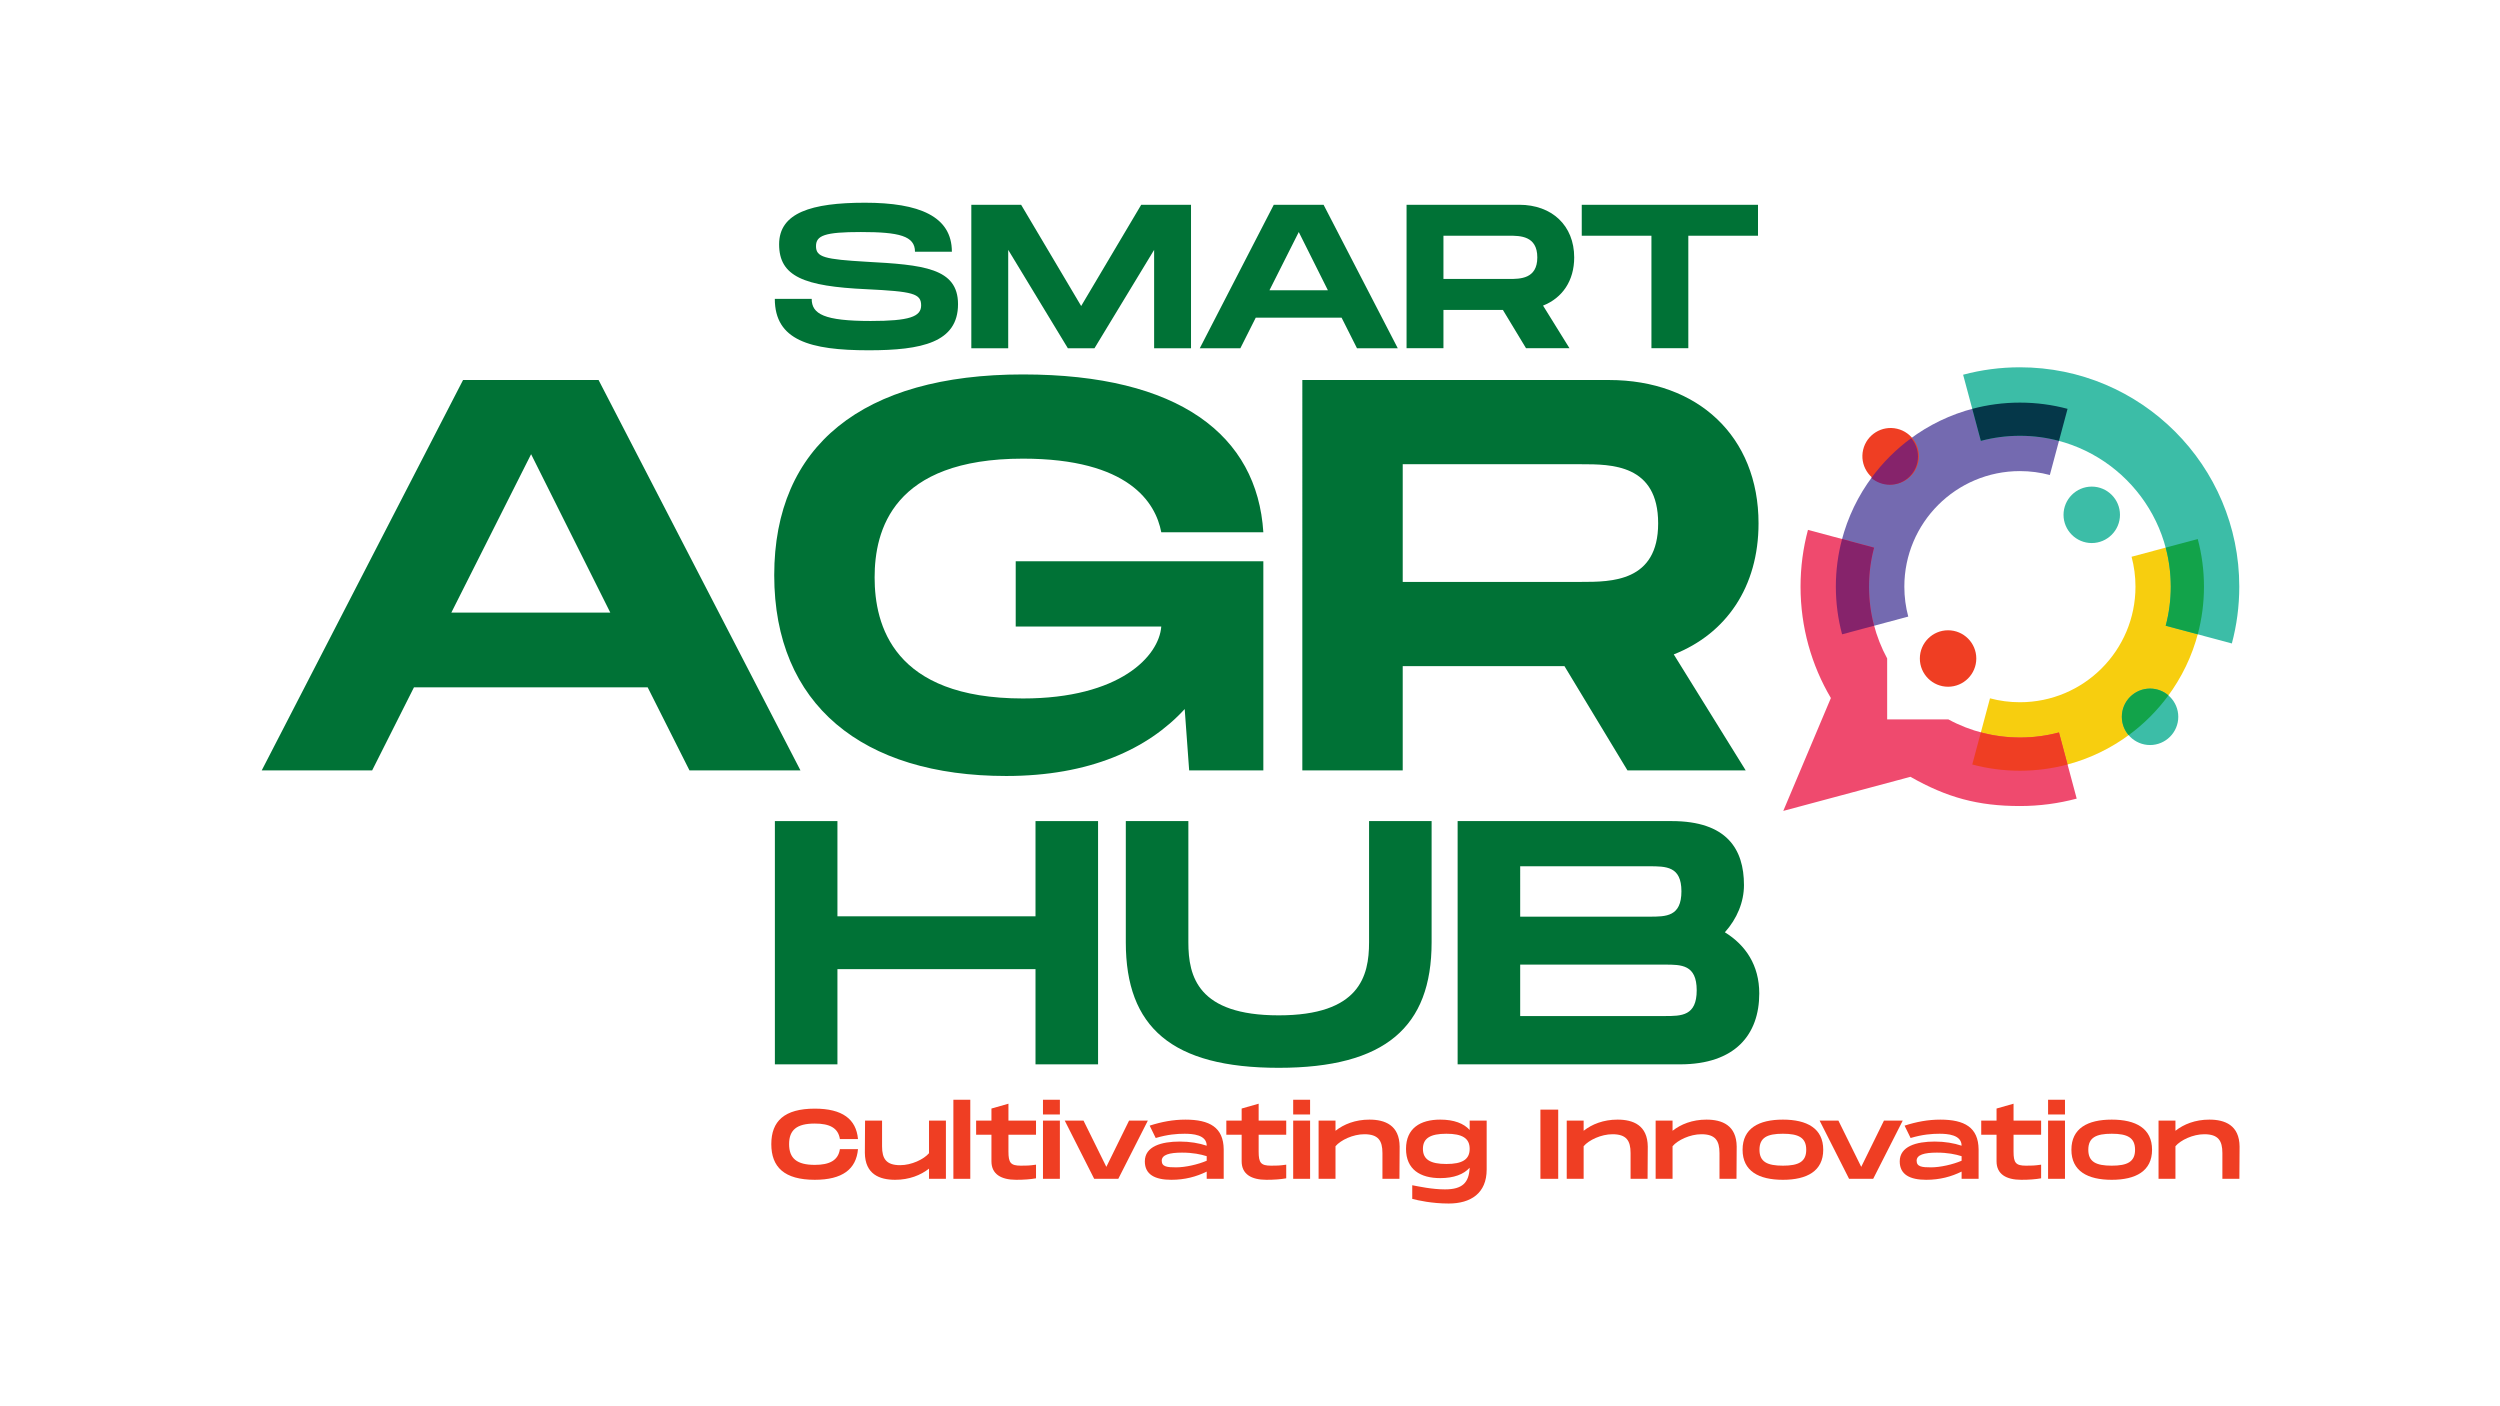
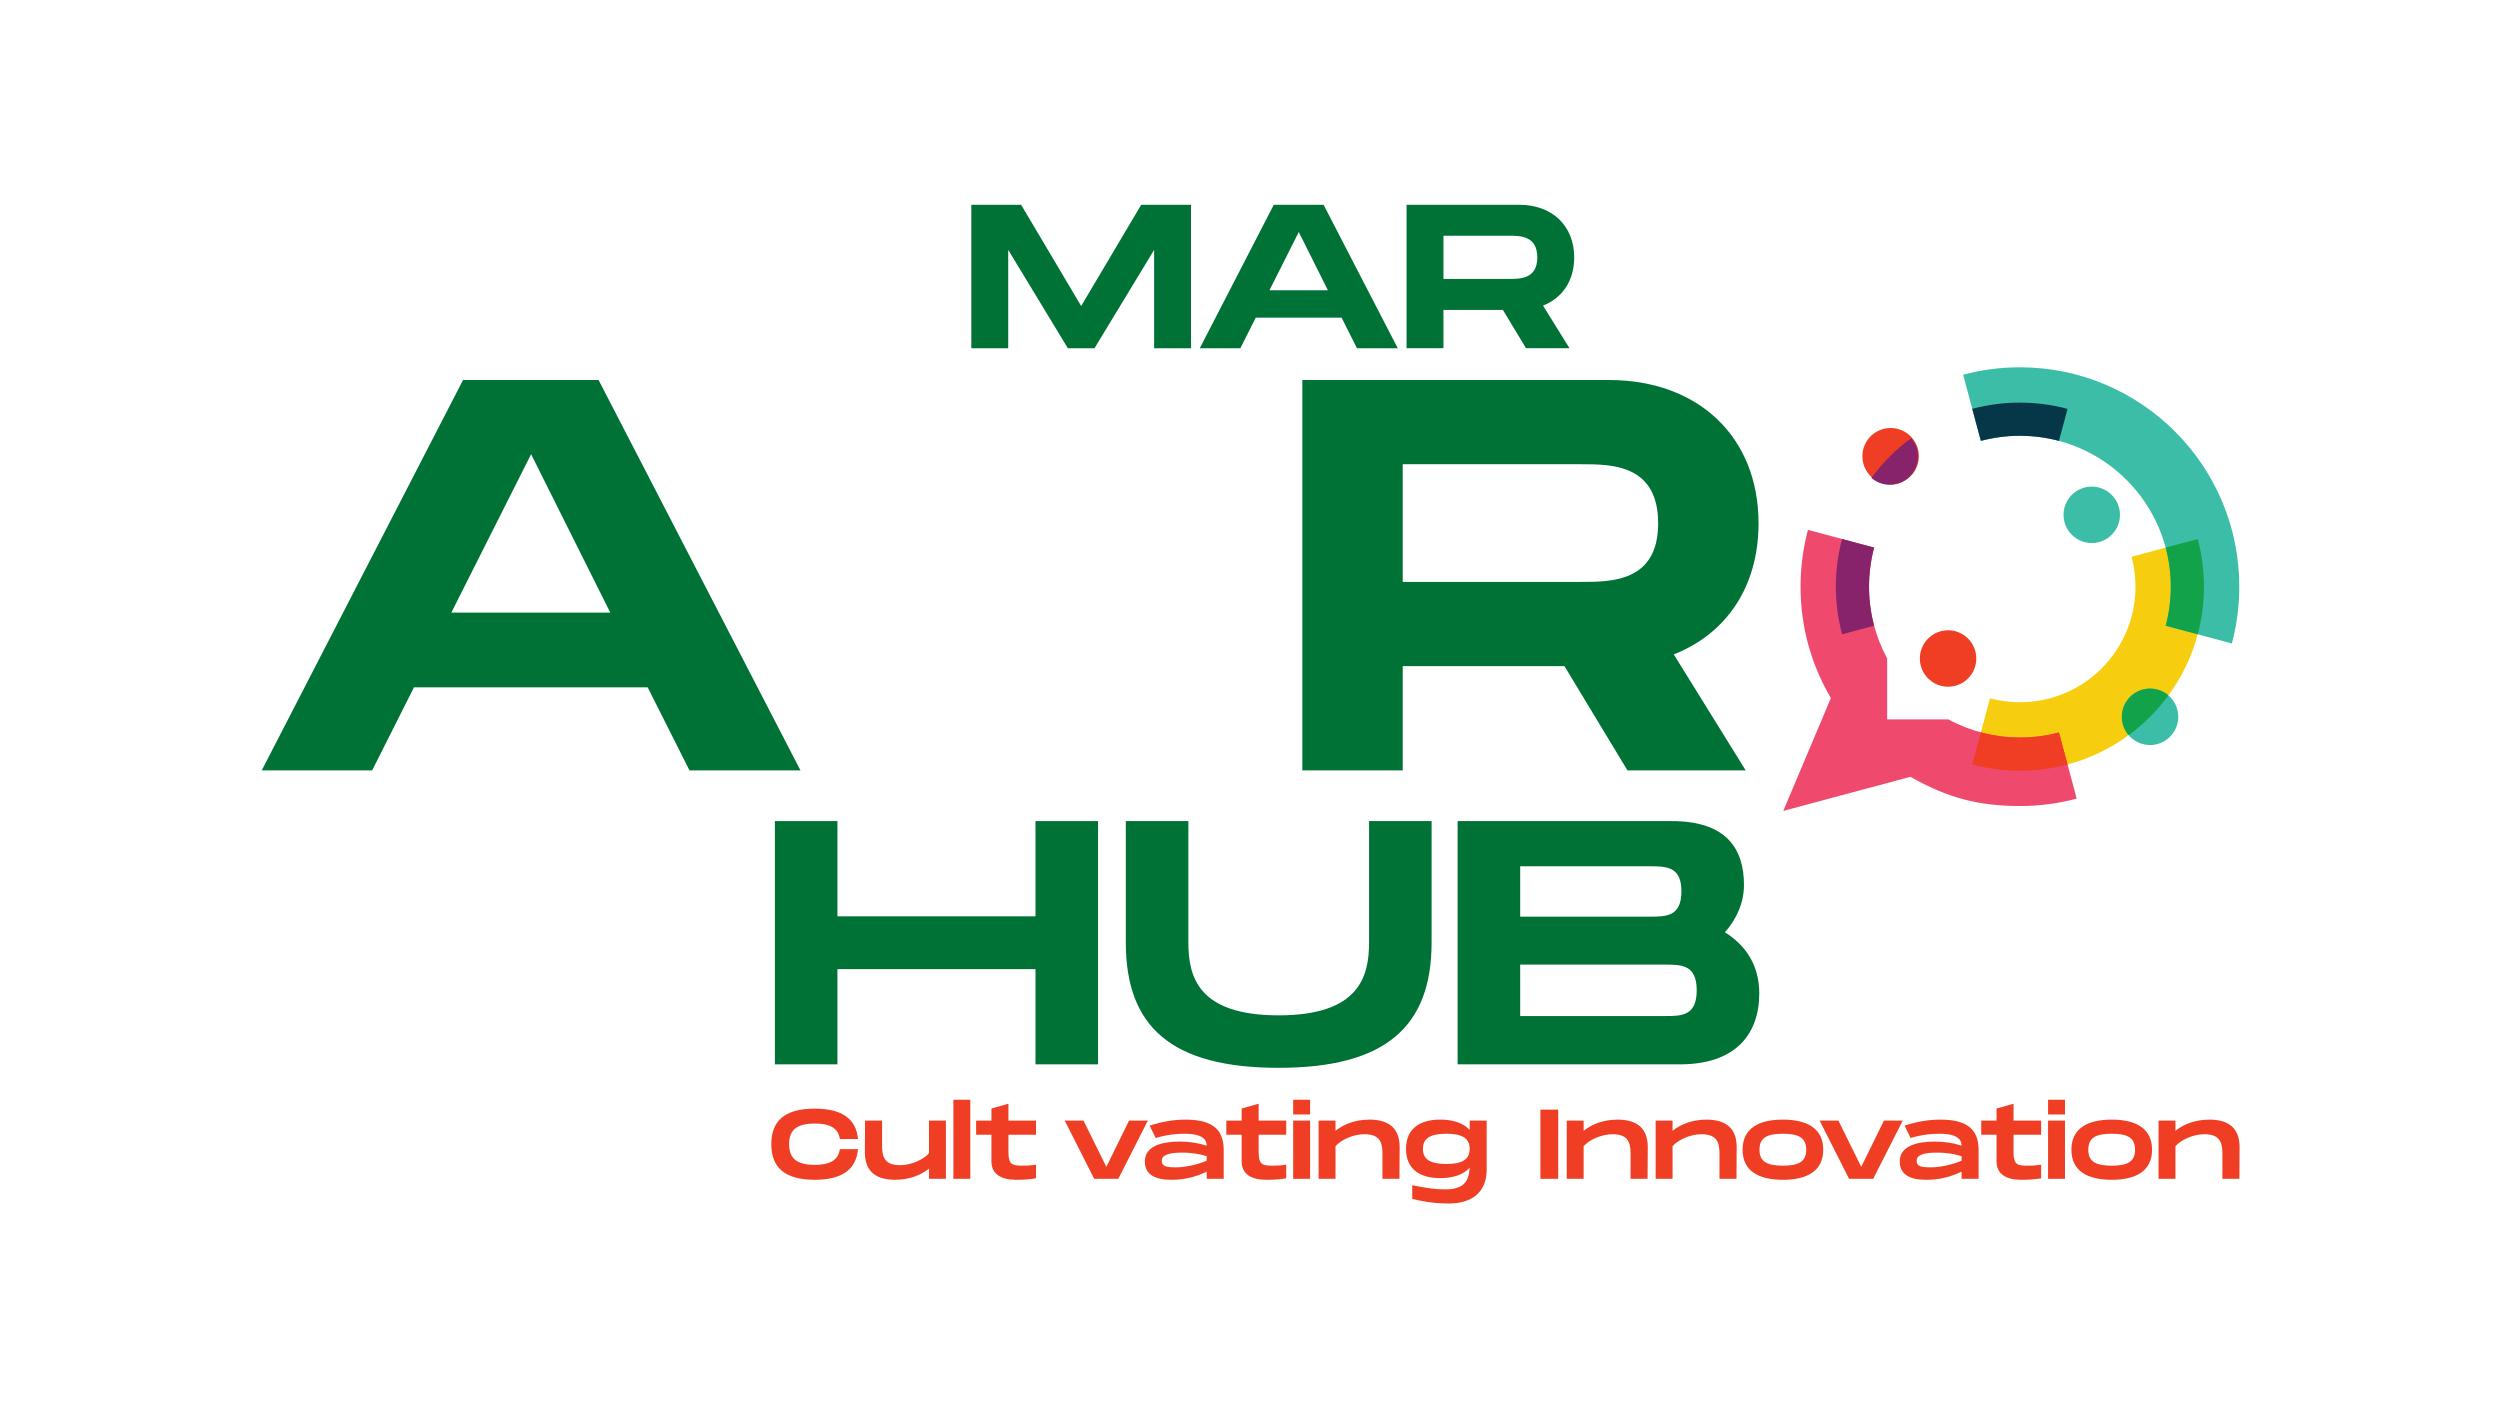
<svg xmlns="http://www.w3.org/2000/svg" version="1.1" baseProfile="basic" id="Layer_1" x="0px" y="0px" viewBox="0 0 1920 1080" xml:space="preserve">
  <g>
    <g>
      <g>
        <path fill-rule="evenodd" clip-rule="evenodd" fill="#F7CE0F" d="M1687.865,413.965c3.121,11.672,4.786,23.939,4.786,36.596     c0,39.031-15.824,74.372-41.405,99.952c-25.58,25.58-60.923,41.406-99.954,41.406c-12.656,0-24.922-1.667-36.594-4.786     l13.616-50.819c7.328,1.96,15.03,3.004,22.978,3.004c24.511,0,46.706-9.937,62.764-25.995     c16.058-16.058,25.993-38.251,25.993-62.762c0-7.947-1.044-15.647-3.002-22.978L1687.865,413.965z" />
-         <path fill-rule="evenodd" clip-rule="evenodd" fill="#746AB0" d="M1551.292,309.202c12.655,0,24.922,1.665,36.593,4.786     l-13.614,50.817c-7.33-1.958-15.032-3.002-22.979-3.002c-24.512,0-46.705,9.935-62.762,25.992     c-16.058,16.058-25.995,38.253-25.995,62.765c0,7.947,1.044,15.648,3.004,22.979l-50.819,13.618     c-3.118-11.673-4.787-23.941-4.787-36.597c0-39.031,15.827-74.374,41.407-99.954     C1476.92,325.026,1512.26,309.202,1551.292,309.202z" />
        <path fill-rule="evenodd" clip-rule="evenodd" fill="#3CBDA7" d="M1633.229,368.622c-20.965-20.966-49.94-33.937-81.938-33.937     c-10.375,0-20.428,1.364-29.999,3.921l-13.618-50.822c13.911-3.717,28.533-5.699,43.617-5.699     c46.518,0,88.641,18.86,119.128,49.348c30.489,30.488,49.349,72.608,49.349,119.129c0,15.084-1.982,29.706-5.703,43.619     l-50.819-13.618c2.556-9.57,3.921-19.626,3.921-30.001C1667.167,418.56,1654.197,389.587,1633.229,368.622z" />
        <path fill-rule="evenodd" clip-rule="evenodd" fill="#053749" d="M1581.289,338.606c-9.568-2.557-19.622-3.921-29.997-3.921     s-20.428,1.364-29.999,3.921l-6.595-24.618c11.672-3.121,23.938-4.786,36.594-4.786c12.655,0,24.922,1.665,36.593,4.786     L1581.289,338.606z" />
        <path fill-rule="evenodd" clip-rule="evenodd" fill="#12A34A" d="M1687.865,487.16l-24.618-6.598     c2.556-9.57,3.921-19.626,3.921-30.001c0-10.375-1.365-20.428-3.921-29.998l24.618-6.597c3.121,11.672,4.786,23.939,4.786,36.596     C1692.651,463.216,1690.984,475.487,1687.865,487.16z" />
        <path fill-rule="evenodd" clip-rule="evenodd" fill="#EF4A6E" d="M1435.416,450.561c0,19.951,5.044,38.728,13.922,55.119v0.004     v46.829h47.04c17.03,9.272,36.069,13.923,54.913,13.923c10.375,0,20.429-1.363,29.997-3.921l13.617,50.821     c-13.913,3.718-28.531,5.701-43.615,5.701c-32.287,0-56.13-6.558-84.076-22.449l-97.665,26.192l36.565-86.684     c-14.801-25.068-23.302-54.316-23.302-85.535c0-15.084,1.983-29.704,5.704-43.618l50.819,13.618     C1436.779,430.129,1435.416,440.186,1435.416,450.561z" />
        <path fill-rule="evenodd" clip-rule="evenodd" fill="#EF3E23" d="M1521.305,562.47c9.828,2.643,19.934,3.966,29.986,3.966     c10.375,0,20.429-1.363,29.997-3.921l6.595,24.618c-11.673,3.119-23.938,4.786-36.593,4.786c-12.656,0-24.922-1.667-36.594-4.786     L1521.305,562.47z" />
        <path fill-rule="evenodd" clip-rule="evenodd" fill="#86236B" d="M1435.416,450.561c0,10.375,1.363,20.429,3.921,29.999     l-24.618,6.598c-3.118-11.673-4.787-23.941-4.787-36.597c0-12.656,1.666-24.924,4.787-36.599l24.618,6.599     C1436.779,430.129,1435.416,440.186,1435.416,450.561z" />
        <path fill-rule="evenodd" clip-rule="evenodd" fill="#3CBDA7" d="M1651.246,572.189c11.939,0,21.676-9.737,21.676-21.675     c0-11.939-9.737-21.678-21.676-21.678c-11.939,0-21.675,9.739-21.675,21.678C1629.571,562.452,1639.307,572.189,1651.246,572.189     z" />
        <path fill-rule="evenodd" clip-rule="evenodd" fill="#12A34A" d="M1651.246,528.838c5.391,0,10.32,1.966,14.112,5.222     c-4.284,5.839-9,11.342-14.112,16.453c-5.109,5.109-10.614,9.83-16.453,14.114c-3.256-3.792-5.224-8.724-5.224-14.114     C1629.569,538.541,1639.273,528.838,1651.246,528.838z" />
        <ellipse transform="matrix(0.228 -0.974 0.974 0.228 779.602 1684.053)" fill-rule="evenodd" clip-rule="evenodd" fill="#EF3E23" cx="1451.339" cy="350.607" rx="21.676" ry="21.676" />
        <path fill-rule="evenodd" clip-rule="evenodd" fill="#86236B" d="M1451.339,372.283c-5.39,0-10.323-1.968-14.114-5.223     c4.284-5.84,9.005-11.344,14.114-16.453c5.112-5.112,10.614-9.829,16.453-14.113c3.255,3.793,5.224,8.722,5.224,14.113     C1473.016,362.579,1463.312,372.283,1451.339,372.283z" />
        <path fill-rule="evenodd" clip-rule="evenodd" fill="#3CBDA7" d="M1606.464,417.064c11.939,0,21.677-9.738,21.677-21.677     c0-11.938-9.738-21.676-21.677-21.676c-11.939,0-21.676,9.738-21.676,21.676C1584.789,407.326,1594.525,417.064,1606.464,417.064     z" />
        <path fill-rule="evenodd" clip-rule="evenodd" fill="#EF3E23" d="M1496.118,527.411c-11.972,0-21.676-9.705-21.676-21.677     c0-11.971,9.704-21.676,21.676-21.676c11.973,0,21.677,9.705,21.677,21.676C1517.794,517.706,1508.091,527.411,1496.118,527.411z     " />
      </g>
      <g>
        <path fill="#007236" d="M497.399,527.855H317.93l-32.124,63.82H201l154.626-299.823h104.078l155.053,299.823h-85.234     L497.399,527.855z M468.699,470.461l-60.817-121.641l-61.251,121.641H468.699z" />
-         <path fill="#007236" d="M780.065,431.057h190.18v160.618h-56.967l-3.43-47.118c-28.266,30.843-73.242,51.402-137.062,51.402     c-110.504,0-178.181-54.825-178.181-154.199c0-99.367,67.677-154.192,191.034-154.192c119.926,0,179.896,46.684,184.607,121.214     h-78.387c-4.284-22.701-24.843-56.54-106.22-56.54c-100.228,0-113.934,55.252-113.934,91.233     c0,36.408,14.133,92.948,113.934,92.948c74.523,0,104.512-32.551,106.22-55.252H780.065V431.057z" />
        <path fill="#007236" d="M1285.453,502.584l55.252,89.091h-90.806l-48.399-80.095h-124.21v80.095h-77.099V291.852h235.575     c68.104,0,114.788,43.261,114.788,110.077C1350.554,450.755,1325.718,486.736,1285.453,502.584z M1077.29,446.905h137.062     c23.128,0,59.109,0,59.109-44.976c0-45.403-35.981-45.403-59.109-45.403H1077.29V446.905z" />
      </g>
      <g>
-         <path fill="#007236" d="M623.381,229.509c0,11.648,9.443,17.003,45.333,17.003c29.744,0,38.718-3.311,38.718-11.963     c0-9.128-6.3-10.703-42.022-12.439c-48.007-2.198-67.054-9.758-67.054-34.469c0-24.234,24.71-31.949,65.948-31.949     c41.553,0,66.732,10.388,66.732,37.619h-28.33c0-12.117-12.117-15.113-41.553-15.113c-27.854,0-34.469,2.681-34.469,10.864     c0,8.498,6.615,10.073,38.725,11.963c43.436,2.359,70.351,4.718,70.351,32.579c0,29.429-27.861,35.414-68.622,35.414     c-45.172,0-72.087-7.714-72.087-39.509H623.381z" />
        <path fill="#007236" d="M914.698,267.443h-28.33v-75.545l-45.802,75.545h-20.461l-45.802-75.545v75.545h-28.33V157.268h38.249     l46.11,77.75l46.117-77.75h38.249V267.443z" />
        <path fill="#007236" d="M1030.354,243.993h-65.948l-11.802,23.45h-31.165l56.82-110.175h38.249l56.974,110.175h-31.326     L1030.354,243.993z M1019.812,222.901l-22.351-44.703l-22.505,44.703H1019.812z" />
        <path fill="#007236" d="M1185.057,234.703l20.307,32.74h-33.37l-17.787-29.436h-45.641v29.436h-28.33V157.268h86.564     c25.026,0,42.183,15.897,42.183,40.447C1208.984,215.663,1199.855,228.879,1185.057,234.703z M1108.567,214.242h50.366     c8.498,0,21.721,0,21.721-16.527c0-16.681-13.223-16.681-21.721-16.681h-50.366V214.242z" />
-         <path fill="#007236" d="M1350.148,181.033h-53.516v86.41h-28.329v-86.41h-53.516v-23.765h135.361V181.033z" />
      </g>
      <g>
        <path fill="#007236" d="M843.311,630.596v186.819h-48.042v-73.123h-152.12v73.123h-48.042V630.596h48.042v73.13h152.12v-73.13     H843.311z" />
        <path fill="#007236" d="M982.046,820.082c-82.195,0-117.427-31.221-117.427-96.343v-93.144h48.042v93.144     c0,26.152,7.203,56.043,69.385,56.043s69.392-30.157,69.392-56.043v-93.144h48.035v93.144     C1099.474,788.589,1063.983,820.082,982.046,820.082z" />
        <path fill="#007236" d="M1351.114,762.968c0,31.494-18.417,54.447-60.852,54.447h-170.803V630.596h164.398     c42.435,0,55.511,21.623,55.511,49.113c0,13.076-5.334,25.886-14.672,36.289C1340.705,725.874,1351.114,741.352,1351.114,762.968     z M1167.501,703.992h99.01h0.266c12.81,0,24.557,0,24.557-19.481c0-19.215-11.746-19.215-24.823-19.215h-99.01V703.992z      M1303.072,760.567c0-19.747-11.739-19.747-24.549-19.747h-111.022v39.502h111.022     C1291.333,780.321,1303.072,780.321,1303.072,760.567z" />
      </g>
    </g>
    <g>
      <g>
        <path fill="#EF3E23" d="M625.761,851.436c21.182,0,31.809,8.043,33.174,23.38h-13.895c-1.288-8.582-7.889-11.921-19.278-11.921     c-13.888,0-19.733,4.935-19.733,15.792c0,10.927,5.922,15.939,19.733,15.939c11.312,0,17.99-3.416,19.278-12.068h13.895     c-1.365,15.407-11.991,23.527-33.174,23.527c-23.38,0-33.398-9.716-33.398-27.398     C592.363,861.075,602.38,851.436,625.761,851.436z" />
        <path fill="#EF3E23" d="M726.458,860.62v44.71h-12.978v-7.819c-6.377,5.012-15.183,8.575-26.033,8.575     c-11.921,0-23.079-4.249-23.233-20.72l0.154-24.745h13.055v19.81c0,9.492,3.192,14.427,13.895,14.427     c8.729,0,18.137-4.48,22.162-9.191V860.62H726.458z" />
        <path fill="#EF3E23" d="M745.183,844.604v60.726h-12.985v-60.726H745.183z" />
        <path fill="#EF3E23" d="M774.486,871.477v12.901c0,8.652,1.666,10.857,9.562,10.857c4.102,0,6.377,0,11.613-0.763v10.479     c-4.326,0.756-9.261,1.134-15.253,1.134c-11.543,0-18.977-4.326-18.977-14.189v-20.419h-11.767V860.62h11.767v-9.261     l13.055-3.717v12.978h21.175v10.857H774.486z" />
-         <path fill="#EF3E23" d="M813.987,844.604v11.312h-12.985v-11.312H813.987z M813.987,860.62v44.71h-12.985v-44.71H813.987z" />
        <path fill="#EF3E23" d="M881.546,860.62l-22.694,44.71h-18.522l-22.617-44.71h14.42l17.535,35.526l17.458-35.526H881.546z" />
        <path fill="#EF3E23" d="M939.808,882.782v22.547h-13.055v-5.544c-7.896,3.871-16.625,6.3-27.174,6.3     c-12.523,0-20.342-4.018-20.342-14.119c0-11.613,12.754-15.253,26.944-15.253c7.672,0,14.728,1.211,20.573,3.185     c0-8.498-10.927-9.184-17.003-9.184c-5.845,0-12.978,0.532-22.162,3.269l-4.634-9.492c9.107-2.961,18.067-4.627,27.406-4.627     C929.027,859.864,939.654,865.856,939.808,882.782z M926.752,887.948c-4.557-1.442-10.703-2.737-18.977-2.737     c-9.716,0-15.561,1.673-15.561,6.23c0,4.704,4.326,5.082,11.081,5.082c7.063,0,16.779-2.198,23.457-5.082V887.948z" />
        <path fill="#EF3E23" d="M966.646,871.477v12.901c0,8.652,1.666,10.857,9.562,10.857c4.102,0,6.377,0,11.613-0.763v10.479     c-4.326,0.756-9.261,1.134-15.253,1.134c-11.543,0-18.977-4.326-18.977-14.189v-20.419h-11.767V860.62h11.767v-9.261     l13.055-3.717v12.978h21.175v10.857H966.646z" />
        <path fill="#EF3E23" d="M1006.148,844.604v11.312h-12.985v-11.312H1006.148z M1006.148,860.62v44.71h-12.985v-44.71H1006.148z" />
        <path fill="#EF3E23" d="M1074.924,880.584l-0.154,24.745h-13.055v-19.81c0-9.492-3.185-14.427-13.888-14.427     c-8.729,0-18.144,4.48-22.162,9.191v25.046h-12.985v-44.71h12.985v7.819c6.37-5.012,15.176-8.575,26.033-8.575     C1063.612,859.864,1074.77,864.113,1074.924,880.584z" />
        <path fill="#EF3E23" d="M1141.761,860.62v37.577c0,18.214-12.215,26.11-29.149,26.11c-12.978,0-23.681-2.429-28.007-3.57v-10.472     c5.236,0.987,15.26,3.185,25.123,3.185c13.44,0,18.445-5.159,18.977-16.625c-4.55,5.012-12.068,7.973-22.617,7.973     c-15.337,0-26.264-6.678-26.264-22.47c0-15.785,10.927-22.463,26.264-22.463c10.626,0,18.137,2.954,22.617,7.966v-7.21H1141.761z      M1128.706,882.327c0-8.197-5.691-11.613-17.913-11.613c-12.222,0-17.99,3.416-17.99,11.613s5.768,11.613,17.99,11.613     C1123.015,893.941,1128.706,890.524,1128.706,882.327z" />
        <path fill="#EF3E23" d="M1196.705,905.33h-13.664v-53.138h13.664V905.33z" />
        <path fill="#EF3E23" d="M1265.489,880.584l-0.154,24.745h-13.055v-19.81c0-9.492-3.185-14.427-13.888-14.427     c-8.729,0-18.144,4.48-22.162,9.191v25.046h-12.985v-44.71h12.985v7.819c6.37-5.012,15.176-8.575,26.033-8.575     C1254.176,859.864,1265.335,864.113,1265.489,880.584z" />
        <path fill="#EF3E23" d="M1333.775,880.584l-0.154,24.745h-13.055v-19.81c0-9.492-3.185-14.427-13.888-14.427     c-8.729,0-18.144,4.48-22.162,9.191v25.046h-12.985v-44.71h12.985v7.819c6.37-5.012,15.176-8.575,26.033-8.575     C1322.463,859.864,1333.621,864.113,1333.775,880.584z" />
        <path fill="#EF3E23" d="M1338.304,883.013c0-16.471,12.446-23.149,30.969-23.149c18.445,0,30.969,6.678,30.969,23.149     c0,16.394-12.523,23.072-30.969,23.072C1350.75,906.086,1338.304,899.408,1338.304,883.013z M1387.186,883.013     c0-9.338-5.922-12.299-17.913-12.299c-12.068,0-17.99,2.961-17.99,12.299c0,9.261,5.922,12.222,17.99,12.222     C1381.264,895.236,1387.186,892.274,1387.186,883.013z" />
        <path fill="#EF3E23" d="M1461.303,860.62l-22.694,44.71h-18.522l-22.617-44.71h14.42l17.535,35.526l17.458-35.526H1461.303z" />
        <path fill="#EF3E23" d="M1519.565,882.782v22.547h-13.055v-5.544c-7.896,3.871-16.625,6.3-27.174,6.3     c-12.523,0-20.342-4.018-20.342-14.119c0-11.613,12.754-15.253,26.943-15.253c7.672,0,14.728,1.211,20.573,3.185     c0-8.498-10.927-9.184-17.003-9.184c-5.845,0-12.978,0.532-22.162,3.269l-4.634-9.492c9.107-2.961,18.067-4.627,27.406-4.627     C1508.785,859.864,1519.411,865.856,1519.565,882.782z M1506.51,887.948c-4.557-1.442-10.703-2.737-18.977-2.737     c-9.716,0-15.561,1.673-15.561,6.23c0,4.704,4.326,5.082,11.081,5.082c7.063,0,16.779-2.198,23.457-5.082V887.948z" />
        <path fill="#EF3E23" d="M1546.404,871.477v12.901c0,8.652,1.666,10.857,9.562,10.857c4.102,0,6.377,0,11.613-0.763v10.479     c-4.326,0.756-9.261,1.134-15.253,1.134c-11.543,0-18.977-4.326-18.977-14.189v-20.419h-11.767V860.62h11.767v-9.261     l13.055-3.717v12.978h21.175v10.857H1546.404z" />
        <path fill="#EF3E23" d="M1585.906,844.604v11.312h-12.985v-11.312H1585.906z M1585.906,860.62v44.71h-12.985v-44.71H1585.906z" />
        <path fill="#EF3E23" d="M1590.841,883.013c0-16.471,12.446-23.149,30.969-23.149c18.445,0,30.969,6.678,30.969,23.149     c0,16.394-12.523,23.072-30.969,23.072C1603.287,906.086,1590.841,899.408,1590.841,883.013z M1639.723,883.013     c0-9.338-5.922-12.299-17.913-12.299c-12.068,0-17.99,2.961-17.99,12.299c0,9.261,5.922,12.222,17.99,12.222     C1633.8,895.236,1639.723,892.274,1639.723,883.013z" />
        <path fill="#EF3E23" d="M1720,880.584l-0.154,24.745h-13.055v-19.81c0-9.492-3.185-14.427-13.888-14.427     c-8.729,0-18.144,4.48-22.162,9.191v25.046h-12.985v-44.71h12.985v7.819c6.37-5.012,15.176-8.575,26.033-8.575     C1708.688,859.864,1719.846,864.113,1720,880.584z" />
      </g>
    </g>
  </g>
</svg>